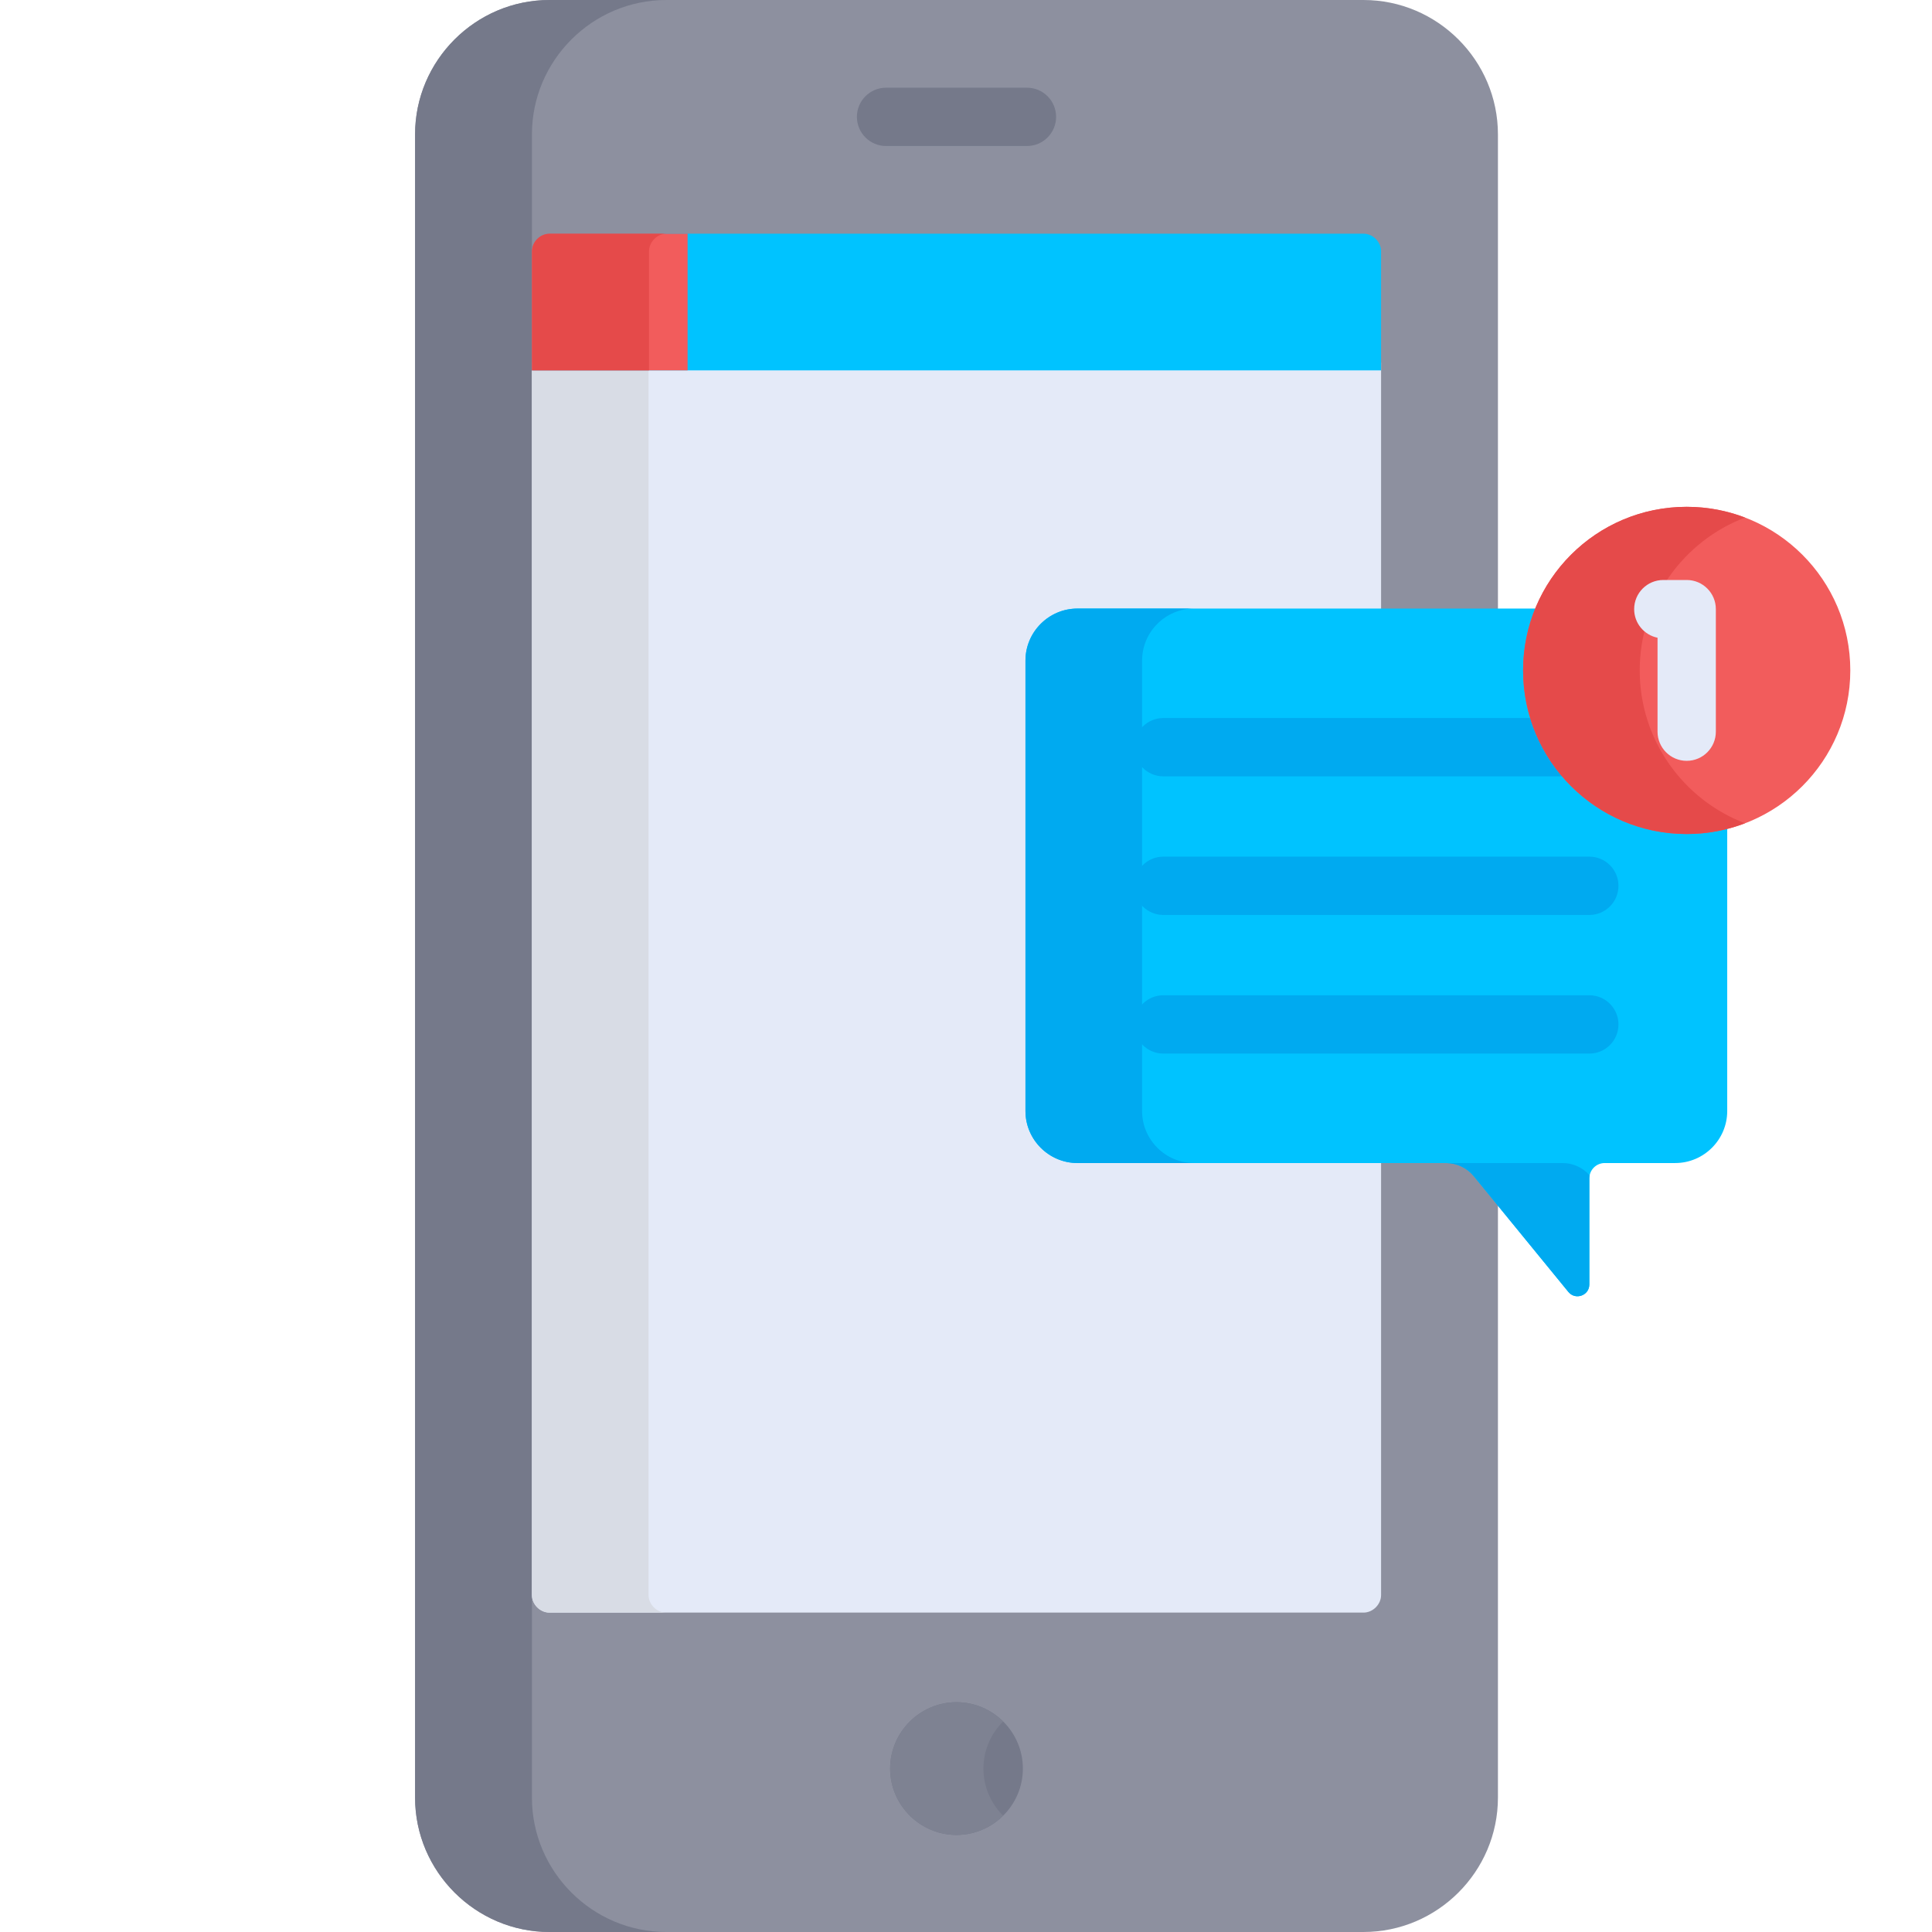
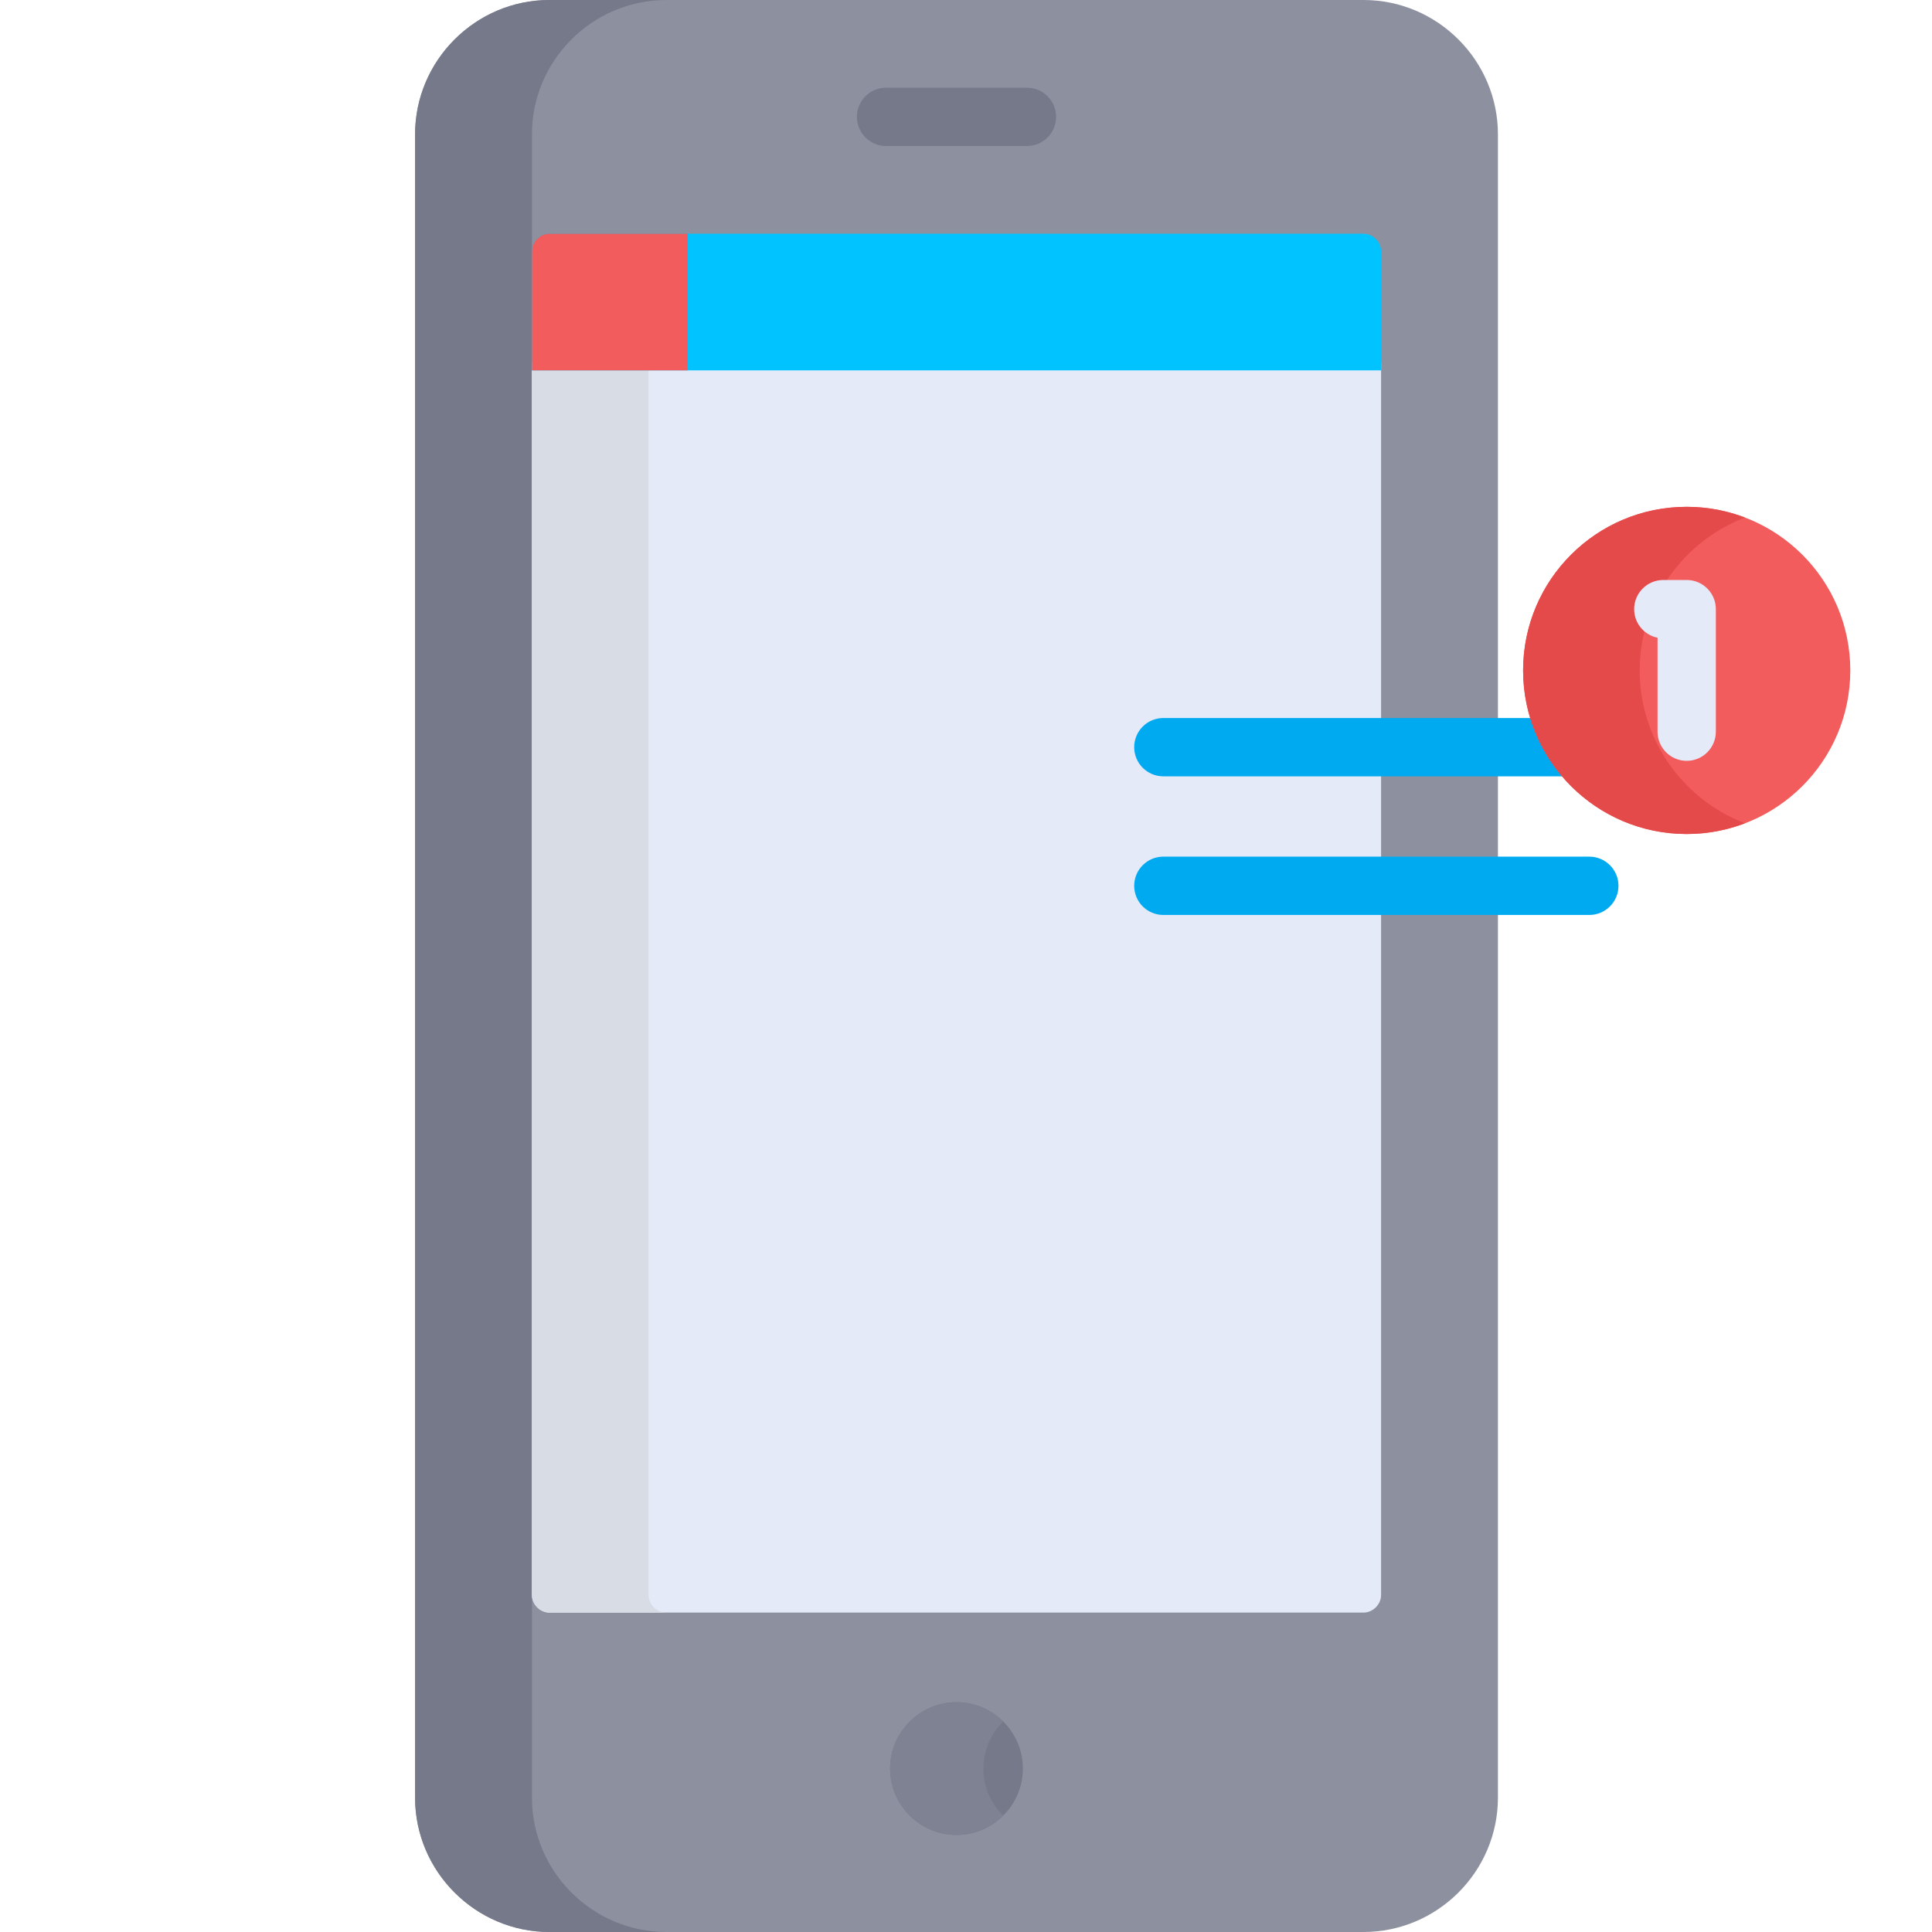
<svg xmlns="http://www.w3.org/2000/svg" version="1.1" viewBox="-110 0 512 512">
  <path d="m251.355 0h-215.742c-19.586 0-35.613 16.027-35.613 35.613v440.773c0 19.586 16.027 35.613 35.613 35.613h215.742c19.586 0 35.613-16.027 35.613-35.613v-440.773c0-19.586-16.027-35.613-35.613-35.613zm0 0" fill="#8d909f">
	</path>
  <path d="m30.969 476.387v-440.773c0-19.586 16.023-35.613 35.613-35.613h-30.969c-19.586 0-35.613 16.027-35.613 35.613v440.773c0 19.586 16.027 35.613 35.613 35.613h30.969c-19.59 0-35.613-16.027-35.613-35.613zm0 0" fill="#75798a">
	</path>
  <path d="m30.969 96.09v326.621c0 2.473 2.172 4.645 4.645 4.645h215.742c2.473 0 4.645-2.172 4.645-4.645v-326.621zm0 0" fill="#e4eaf8">
	</path>
  <path d="m61.875 422.711v-326.621h-30.906v326.621c0 2.473 2.172 4.645 4.645 4.645h30.906c-2.473 0-4.645-2.172-4.645-4.645zm0 0" fill="#d8dce5">
	</path>
  <path d="m143.484 451.098c-9.676 0-17.59 7.918-17.59 17.594 0 9.672 7.914 17.59 17.59 17.59s17.59-7.918 17.59-17.59c0-9.676-7.914-17.594-17.59-17.594zm0 0" fill="#75798a">
	</path>
  <path d="m150.617 468.691c0-4.867 2.008-9.285 5.23-12.48-3.188-3.152-7.559-5.109-12.363-5.109-9.676 0-17.594 7.914-17.594 17.59 0 9.676 7.918 17.59 17.594 17.59 4.805 0 9.176-1.957 12.363-5.109-3.223-3.195-5.23-7.613-5.23-12.48zm0 0" fill="#7e8292">
	</path>
  <path d="m162.152 38.695h-37.336c-4.266 0-7.727-3.461-7.727-7.727 0-4.27 3.461-7.727 7.727-7.727h37.336c4.266 0 7.727 3.457 7.727 7.727 0 4.266-3.461 7.727-7.727 7.727zm0 0" fill="#75798a">
	</path>
  <path d="m251.355 61.934h-215.742c-2.473 0-4.645 2.172-4.645 4.645v31.57h225.031v-31.57c0-2.473-2.172-4.645-4.645-4.645zm0 0" fill="#00c3ff">
	</path>
  <path d="m72.219 61.934h-36.605c-2.473 0-4.645 2.172-4.645 4.645v31.57h41.25zm0 0" fill="#f25c5c">
	</path>
-   <path d="m66.648 61.934h-31.035c-2.477 0-4.645 2.172-4.645 4.645v31.57h31.035v-31.57c0-2.473 2.172-4.645 4.645-4.645zm0 0" fill="#e54a4a">
- 	</path>
-   <path d="m332.707 161.277h-157.176c-7.578 0-13.773 6.199-13.773 13.773v119.391c0 7.578 6.195 13.777 13.773 13.777h97.664c2.863 0 5.574 1.285 7.387 3.504l25.055 30.652c1.859 2.277 5.551.961 5.551-1.977v-28.098c0-2.254 1.824-4.082 4.082-4.082h18.684c7.578 0 13.777-6.199 13.777-13.777v-118.141c0-8.297-6.727-15.023-15.023-15.023zm0 0" fill="#00c3ff">
- 	</path>
  <g fill="#00aaf0">
-     <path d="m192.664 294.441v-119.391c0-7.578 6.199-13.777 13.773-13.777h-30.906c-7.578 0-13.773 6.199-13.773 13.777v119.391c0 7.578 6.195 13.777 13.773 13.777h30.906c-7.574 0-13.773-6.199-13.773-13.777zm0 0">
- 		</path>
-     <path d="m304.105 308.219h-30.91c2.863 0 5.574 1.285 7.387 3.5l25.055 30.656c1.859 2.277 5.551.961 5.551-1.98v-28.094c0-.281.027-.559.082-.82-1.809-2.066-4.414-3.262-7.164-3.262zm0 0">
- 		</path>
    <path d="m311.184 242.473h-112.883c-4.27 0-7.727-3.457-7.727-7.727 0-4.266 3.457-7.727 7.727-7.727h112.883c4.27 0 7.727 3.457 7.727 7.727 0 4.27-3.457 7.727-7.727 7.727zm0 0">
- 		</path>
-     <path d="m311.184 279.211h-112.883c-4.27 0-7.727-3.461-7.727-7.73 0-4.266 3.457-7.727 7.727-7.727h112.883c4.27 0 7.727 3.461 7.727 7.727 0 4.27-3.457 7.73-7.727 7.73zm0 0">
		</path>
    <path d="m311.184 205.738h-112.883c-4.27 0-7.727-3.461-7.727-7.727 0-4.27 3.457-7.727 7.727-7.727h112.883c4.27 0 7.727 3.457 7.727 7.727 0 4.266-3.457 7.727-7.727 7.727zm0 0">
		</path>
  </g>
  <path d="m380.348 177.668c0 23.941-19.414 43.355-43.355 43.355-23.945 0-43.355-19.414-43.355-43.355 0-23.945 19.41-43.355 43.355-43.355 23.941 0 43.355 19.41 43.355 43.355zm0 0" fill="#f25c5c">
	</path>
  <path d="m324.543 177.668c0-18.5 11.59-34.281 27.902-40.508-4.801-1.836-10.008-2.848-15.453-2.848-23.945 0-43.355 19.41-43.355 43.355 0 23.941 19.41 43.355 43.355 43.355 5.445 0 10.652-1.016 15.453-2.848-16.312-6.227-27.902-22.012-27.902-40.508zm0 0" fill="#e54a4a">
	</path>
  <path d="m336.992 201.629c-4.27 0-7.727-3.457-7.727-7.727v-24.898c-3.535-.711-6.195-3.832-6.195-7.574 0-4.266 3.461-7.727 7.73-7.727h6.191c4.266 0 7.727 3.461 7.727 7.727v32.473c0 4.27-3.461 7.727-7.727 7.727zm0 0" fill="#e4eaf8">
	</path>
</svg>